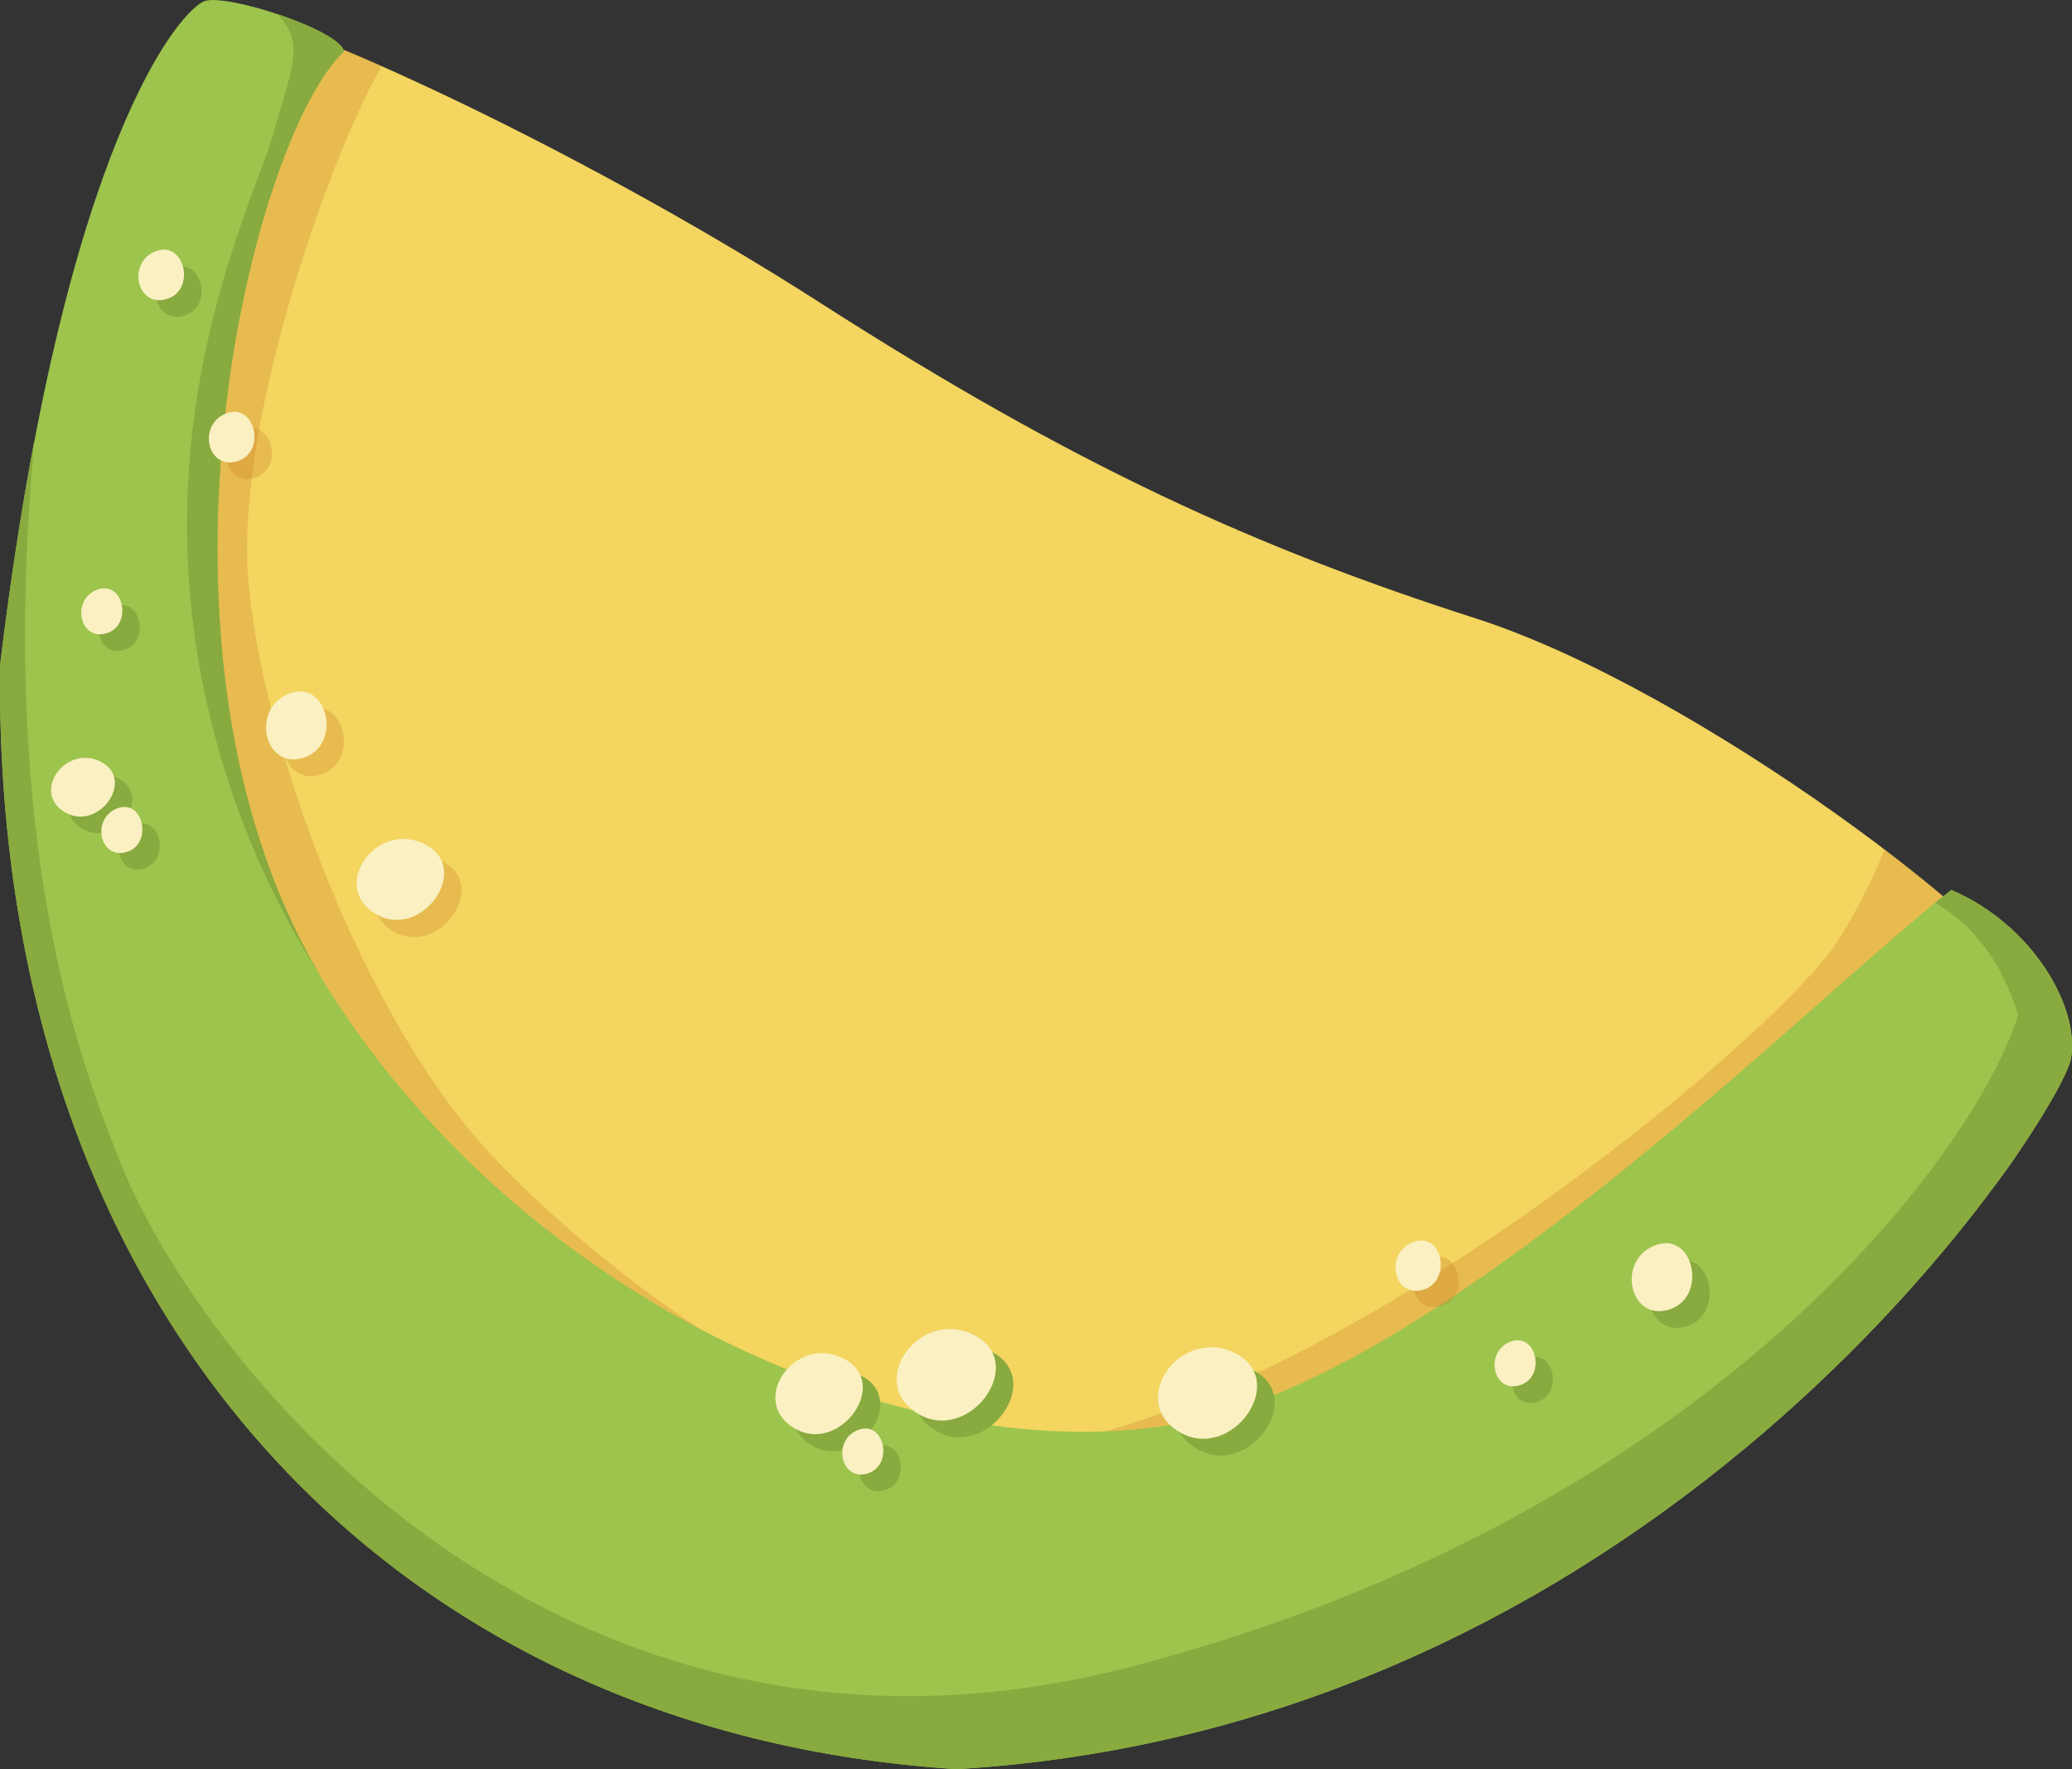
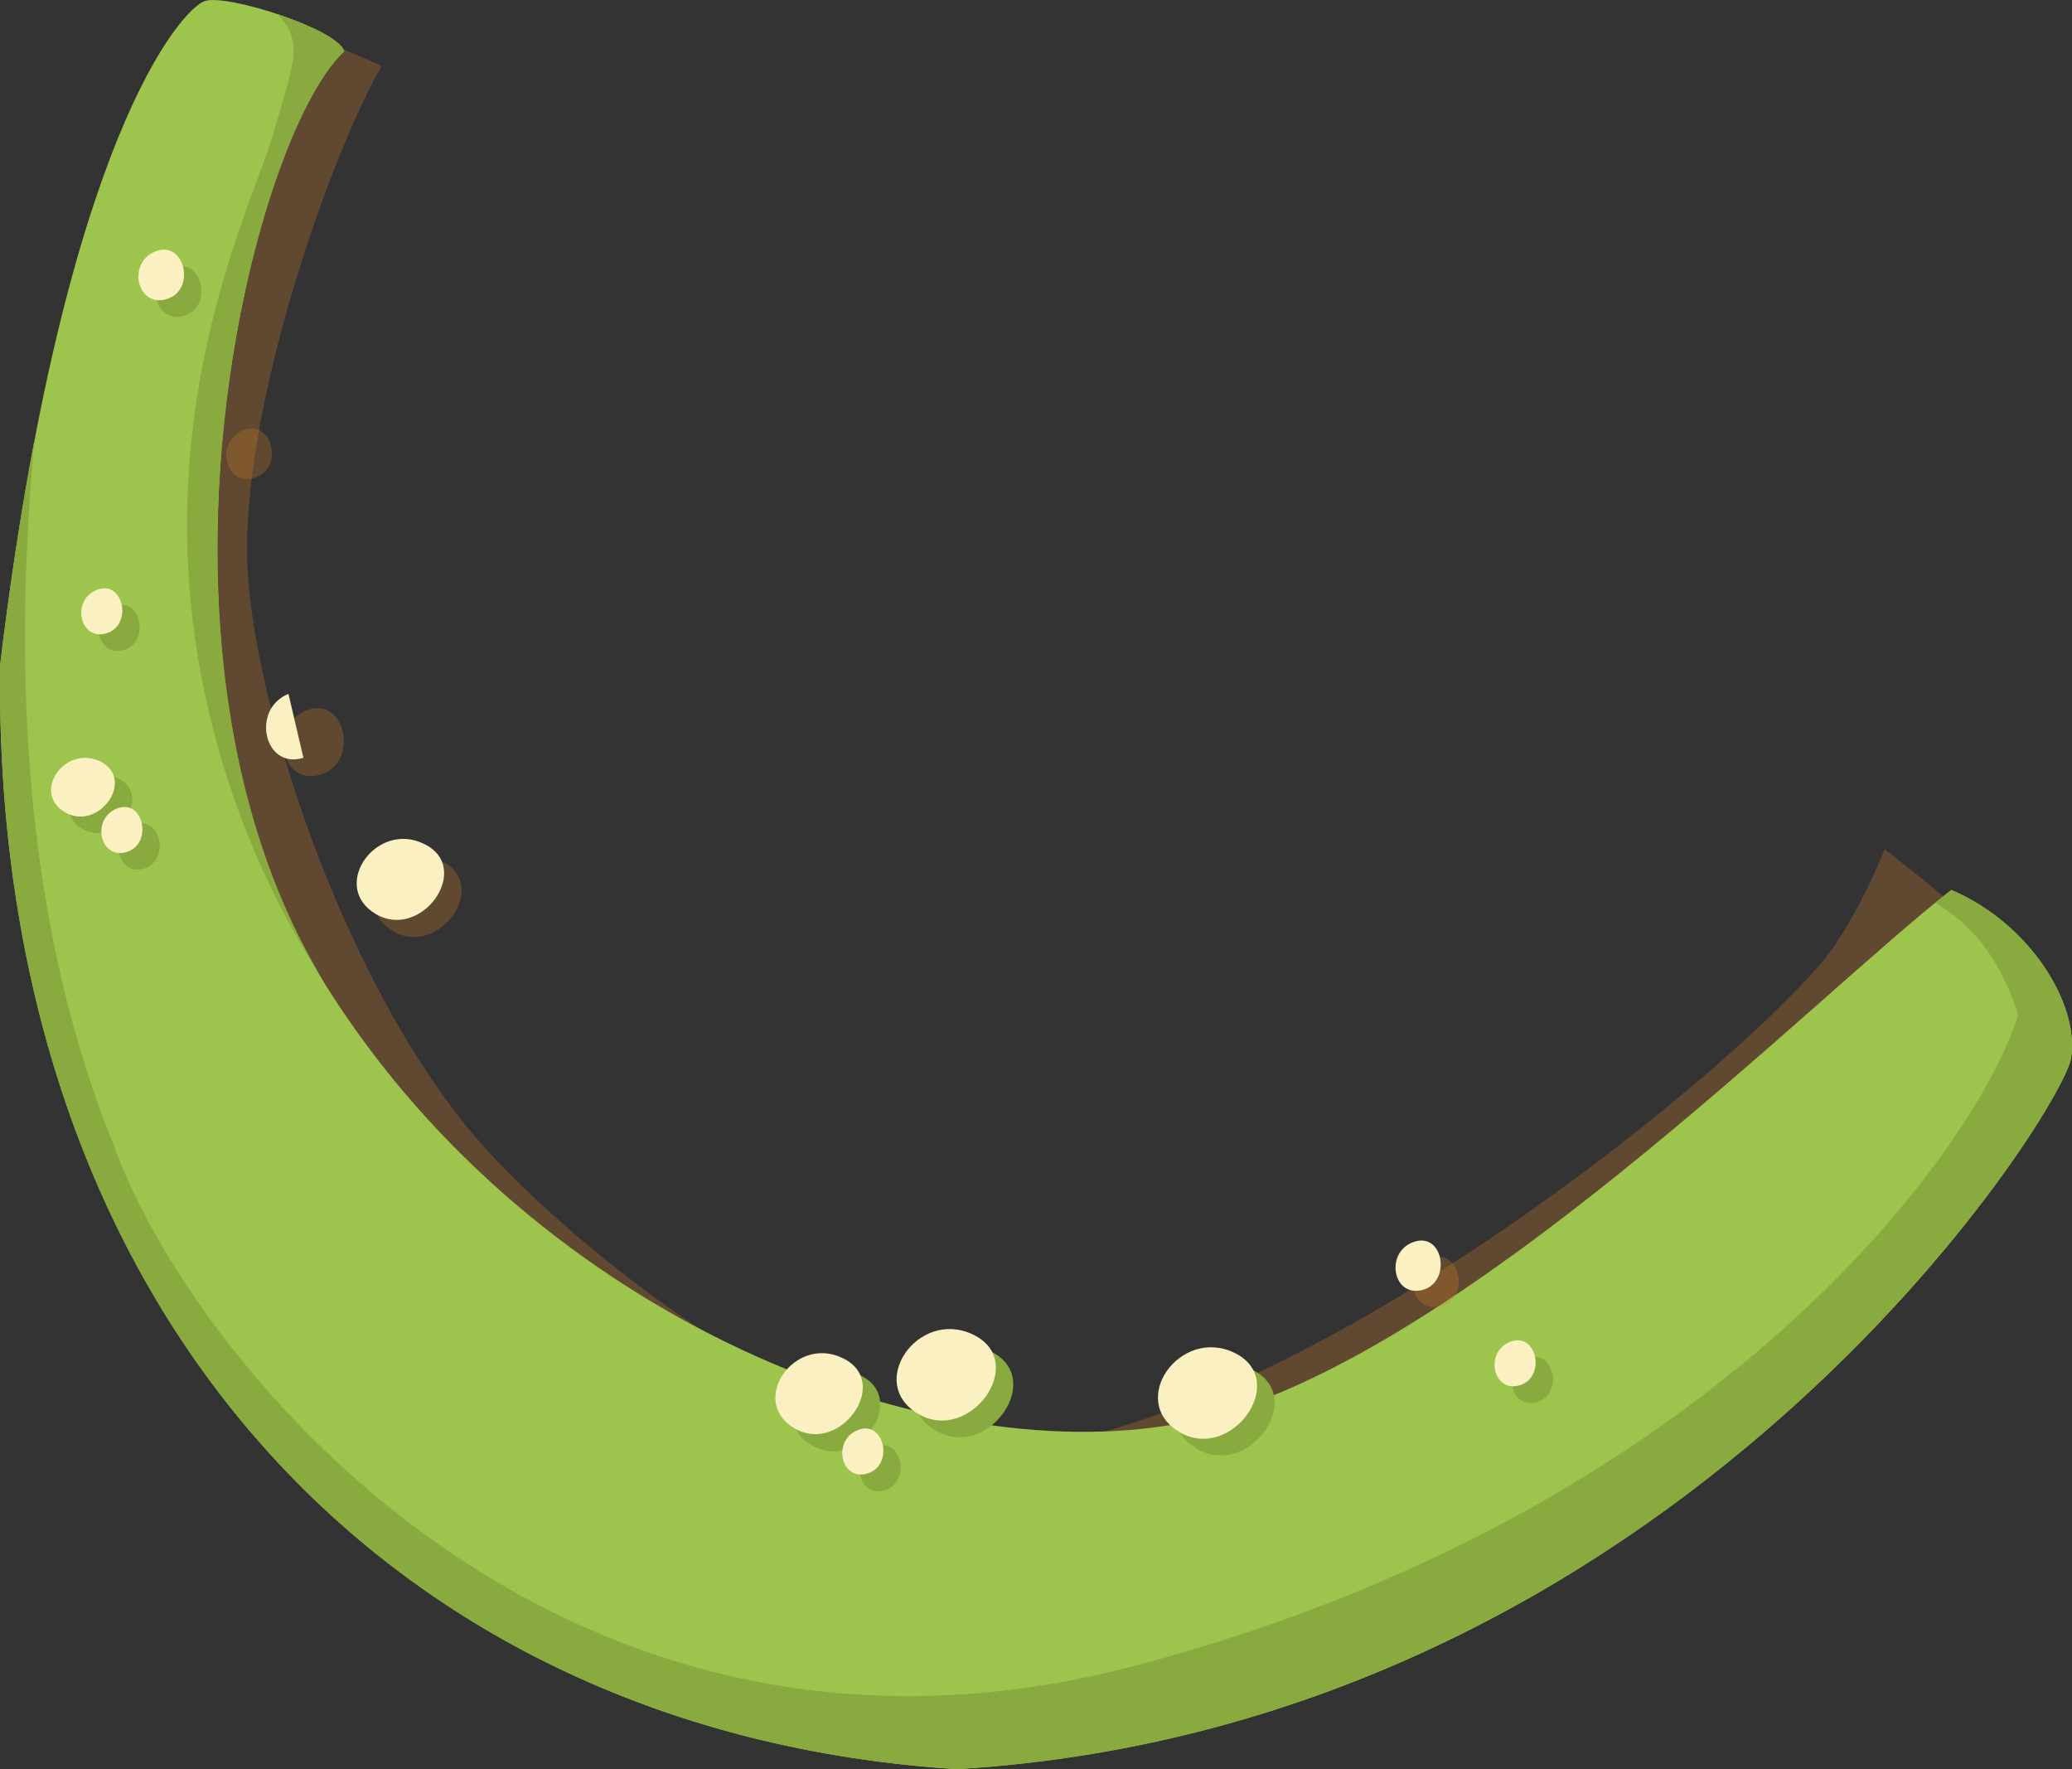
<svg xmlns="http://www.w3.org/2000/svg" id="Слой_1" data-name="Слой 1" viewBox="0 0 177.35 151.4">
  <rect x="0" y="0" width="177.35" height="151.4" fill="#333333" stroke="none" />
  <defs>
    <style>.cls-1{fill:#f3d55f;}.cls-2{fill:#ca7b2a;fill-opacity:0.3;}.cls-3{fill:#9dc44d;}.cls-4{fill:#88aa3f;}.cls-5{fill:#faf0c2;}</style>
  </defs>
  <title>candy_4</title>
-   <path class="cls-1" d="M34.55,32.18c-10.28,9.85-13,31.37-16.07,50.5C14.21,109.51,28.65,151,60.2,170.36s68,11.87,97.58-10.72,37.07-34.64,34.5-41.44-30.67-27.94-49.4-33.95-34.37-13.06-56.11-27S38.2,31.19,34.55,32.18Z" transform="translate(-16.54 -31.32)" />
  <path class="cls-2" d="M177.85,104a48,48,0,0,1-4.11,8c-5,7.67-41.19,38.48-68.38,43.15-13.09,2.25-34.88-12.47-46.53-24.75S38.76,94,37.77,80.66s7-36,11.36-43.54l0-.2c-3.79-1.67-7.07-3-9.59-3.79-1.11,1.57-10.29,19.33-11,26s-2.73,30.25-2,41.34,16.42,32.64,22.56,36.54,44,24.49,59.87,25.75S139,149.18,147.86,143c8.32-5.84,31.84-27.29,36.24-33.91C182.24,107.46,180.13,105.76,177.85,104Z" transform="translate(-16.54 -31.32)" />
  <path class="cls-3" d="M46,35.71c-8.14,7.62-19.09,52.47-1.24,80.46s51.62,41.53,73.92,36.73,53.34-36.51,64.88-45.42c6.79,2.88,11,9.85,10.25,14.41S160.17,179,98.46,182.72C50,179.67,15.87,143.65,16.55,88.21,22,43.25,32.12,32,34.09,31.4S45.47,33.84,46,35.71Z" transform="translate(-16.54 -31.32)" />
  <path class="cls-4" d="M40,42.55c-1.74,6.36-13,27.38-4,55.37a71.68,71.68,0,0,0,7.94,16.87C27.29,86.73,38,43.21,46,35.71c-.28-1-2.94-2.25-5.71-3.18C42.63,35,41.62,36.77,40,42.55Z" transform="translate(-16.54 -31.32)" />
  <path class="cls-4" d="M123.67,148.51c-4.67-2.23-9.15,4.15-4.69,6.79S128.52,150.82,123.67,148.51Z" transform="translate(-16.54 -31.32)" />
  <path class="cls-4" d="M101.3,146.95c-4.67-2.23-9.15,4.15-4.69,6.79S106.15,149.26,101.3,146.95Z" transform="translate(-16.54 -31.32)" />
  <path class="cls-4" d="M90.14,149c-4.12-2-8.06,3.66-4.13,6S94.42,151,90.14,149Z" transform="translate(-16.54 -31.32)" />
  <path class="cls-2" d="M54.31,105c-4.11-2-8.06,3.66-4.13,6S58.59,107,54.31,105Z" transform="translate(-16.54 -31.32)" />
  <path class="cls-4" d="M26.59,97.89c-3-1.43-5.88,2.67-3,4.36S29.71,99.38,26.59,97.89Z" transform="translate(-16.54 -31.32)" />
  <path class="cls-4" d="M26.29,83.23c-2.21.91-1.41,4.41.87,3.7S28.58,82.29,26.29,83.23Z" transform="translate(-16.54 -31.32)" />
  <path class="cls-4" d="M28,101.94c-2.21.91-1.41,4.41.87,3.7S30.3,101,28,101.94Z" transform="translate(-16.54 -31.32)" />
  <path class="cls-4" d="M91.42,155.14c-2.21.91-1.41,4.41.87,3.7S93.72,154.19,91.42,155.14Z" transform="translate(-16.54 -31.32)" />
  <path class="cls-4" d="M147.25,147.59c-2.21.91-1.41,4.41.87,3.7S149.55,146.65,147.25,147.59Z" transform="translate(-16.54 -31.32)" />
-   <path class="cls-4" d="M159.62,139.35c-3.26,1.34-2.08,6.51,1.28,5.47S163,138,159.62,139.35Z" transform="translate(-16.54 -31.32)" />
  <path class="cls-2" d="M42.72,92.13c-3.26,1.34-2.08,6.51,1.28,5.47S46.1,90.74,42.72,92.13Z" transform="translate(-16.54 -31.32)" />
  <path class="cls-2" d="M37.34,68.14c-2.42,1-1.55,4.84,1,4.07S39.85,67.11,37.34,68.14Z" transform="translate(-16.54 -31.32)" />
  <path class="cls-4" d="M31.31,54.26c-2.42,1-1.55,4.84,1,4.07S33.82,53.23,31.31,54.26Z" transform="translate(-16.54 -31.32)" />
  <path class="cls-2" d="M138.92,139c-2.42,1-1.55,4.84,1,4.07S141.43,138,138.92,139Z" transform="translate(-16.54 -31.32)" />
  <path class="cls-4" d="M182.19,108.58c2.17,1.3,5.21,3.69,7.1,9.58C185.62,130,162.83,161,113.53,173.91s-80.72-26.25-87.28-44.64C17.74,108.22,18,85.22,19.48,69,18.42,74.62,17.42,81,16.55,88.21c-.68,55.44,33.43,91.46,81.9,94.51,61.71-3.77,94.61-56.27,95.36-60.83s-3.46-11.53-10.25-14.41C183.13,107.82,182.67,108.19,182.19,108.58Z" transform="translate(-16.54 -31.32)" />
  <path class="cls-5" d="M122.18,147.08c-4.67-2.23-9.15,4.15-4.69,6.79S127,149.4,122.18,147.08Z" transform="translate(-16.54 -31.32)" />
  <path class="cls-5" d="M99.81,145.52c-4.67-2.23-9.15,4.15-4.69,6.79S104.66,147.83,99.81,145.52Z" transform="translate(-16.54 -31.32)" />
  <path class="cls-5" d="M88.66,147.54c-4.12-2-8.06,3.66-4.14,6S92.93,149.57,88.66,147.54Z" transform="translate(-16.54 -31.32)" />
  <path class="cls-5" d="M52.82,103.53c-4.12-2-8.06,3.66-4.13,6S57.09,105.57,52.82,103.53Z" transform="translate(-16.54 -31.32)" />
  <path class="cls-5" d="M25.1,96.47c-3-1.43-5.88,2.67-3,4.36S28.22,98,25.1,96.47Z" transform="translate(-16.54 -31.32)" />
  <path class="cls-5" d="M24.8,81.81c-2.21.91-1.41,4.41.87,3.7S27.09,80.87,24.8,81.81Z" transform="translate(-16.54 -31.32)" />
  <path class="cls-5" d="M26.52,100.52c-2.21.91-1.41,4.41.87,3.71S28.81,99.58,26.52,100.52Z" transform="translate(-16.54 -31.32)" />
  <path class="cls-5" d="M89.94,153.71c-2.21.91-1.41,4.41.87,3.7S92.23,152.77,89.94,153.71Z" transform="translate(-16.54 -31.32)" />
  <path class="cls-5" d="M145.77,146.16c-2.21.91-1.41,4.41.87,3.7S148.06,145.22,145.77,146.16Z" transform="translate(-16.54 -31.32)" />
-   <path class="cls-5" d="M158.13,137.92c-3.26,1.34-2.08,6.51,1.28,5.47S161.52,136.53,158.13,137.92Z" transform="translate(-16.54 -31.32)" />
-   <path class="cls-5" d="M41.23,90.7C38,92,39.14,97.22,42.51,96.17S44.61,89.31,41.23,90.7Z" transform="translate(-16.54 -31.32)" />
-   <path class="cls-5" d="M35.85,66.72c-2.43,1-1.55,4.84,1,4.07S38.36,65.68,35.85,66.72Z" transform="translate(-16.54 -31.32)" />
+   <path class="cls-5" d="M41.23,90.7C38,92,39.14,97.22,42.51,96.17Z" transform="translate(-16.54 -31.32)" />
  <path class="cls-5" d="M29.82,52.84c-2.43,1-1.55,4.84,1,4.07S32.33,51.8,29.82,52.84Z" transform="translate(-16.54 -31.32)" />
  <path class="cls-5" d="M137.55,137.6c-2.48.85-1.83,4.74.71,4.12S140.12,136.71,137.55,137.6Z" transform="translate(-16.54 -31.32)" />
</svg>